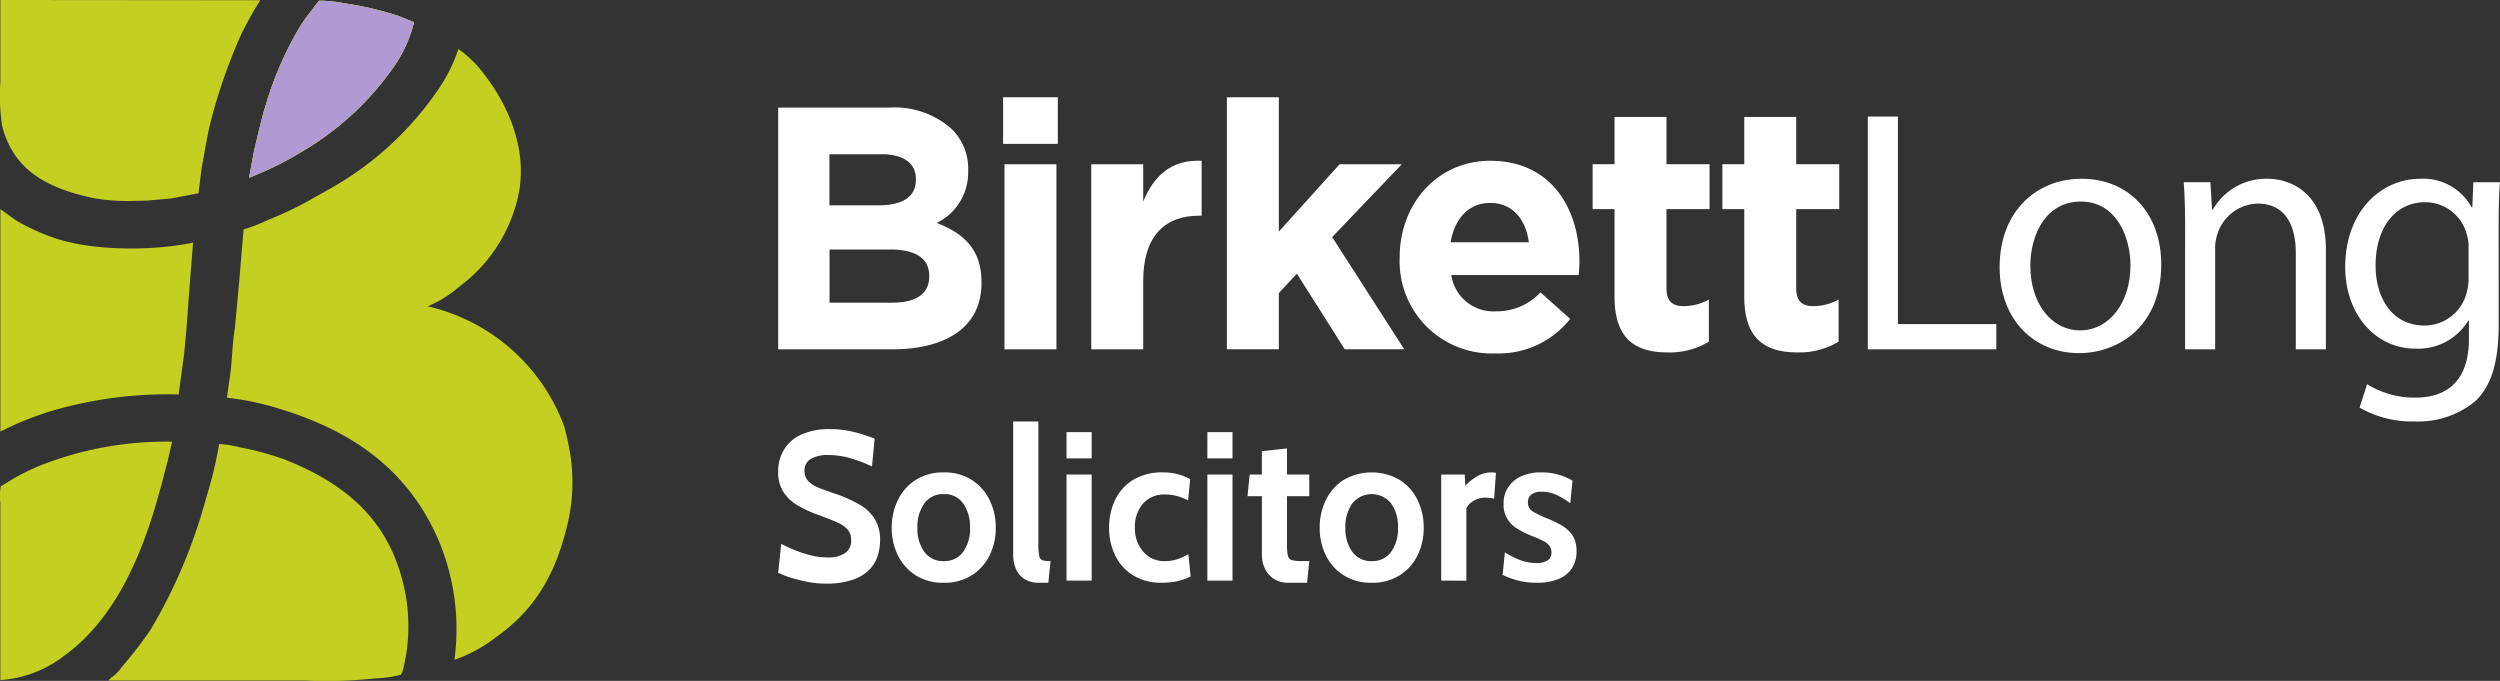
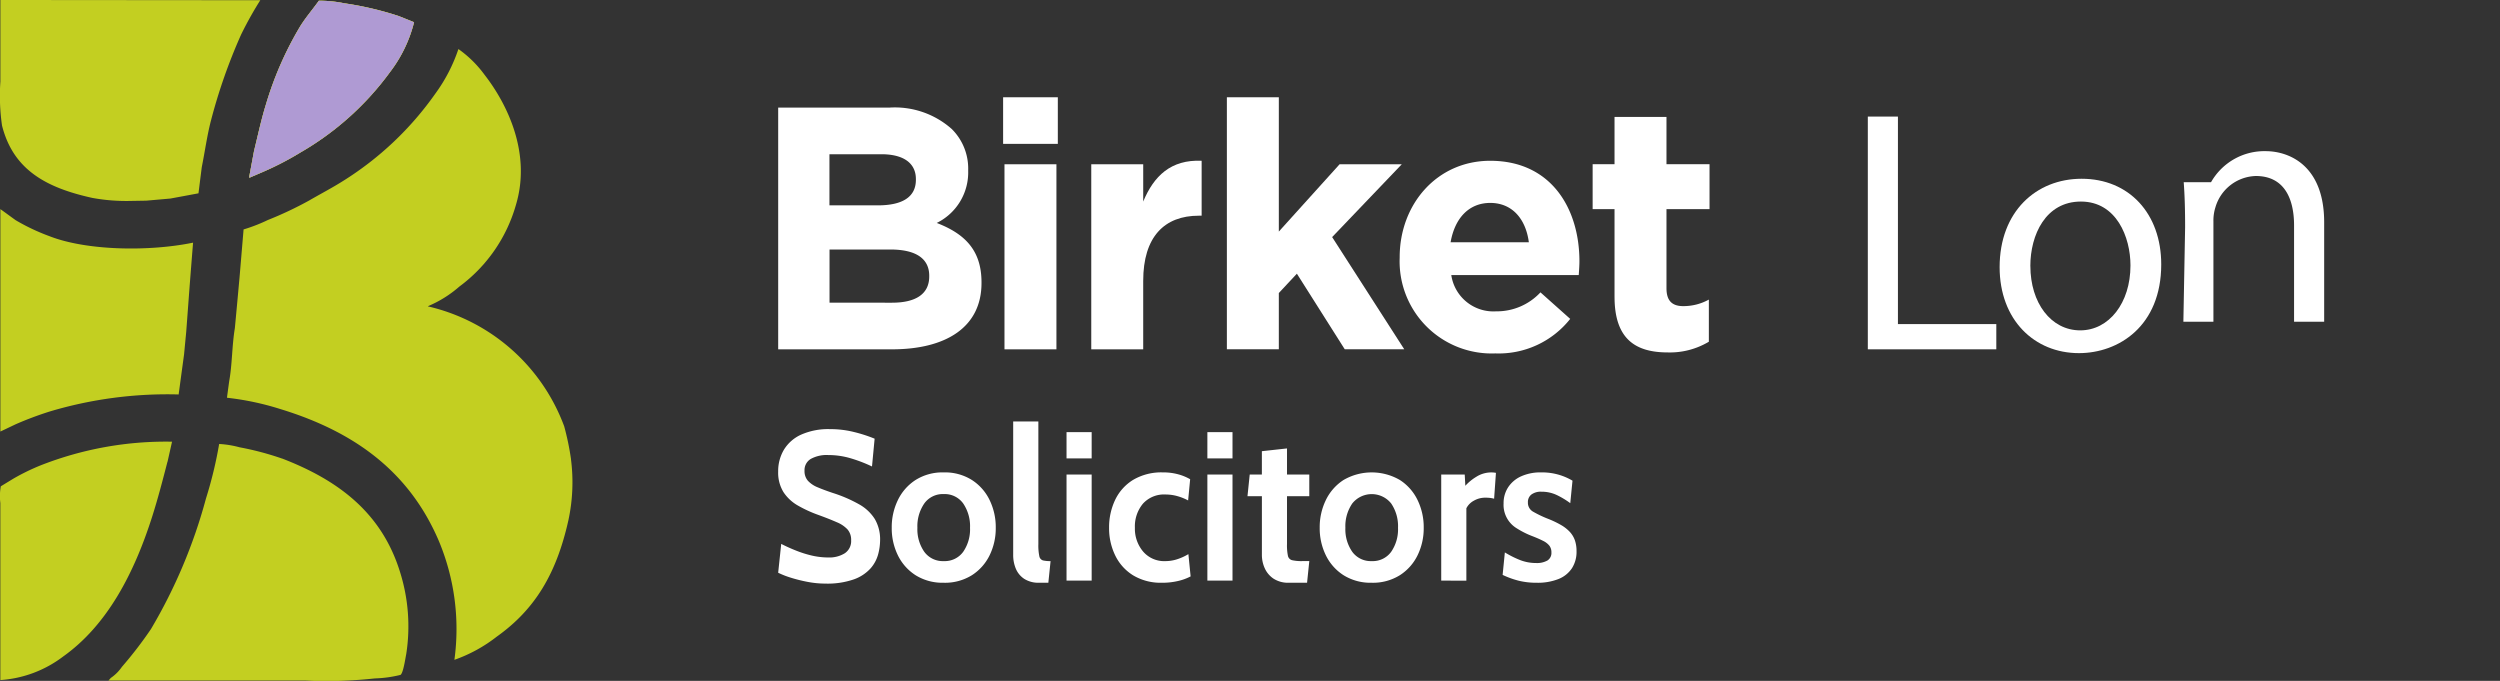
<svg xmlns="http://www.w3.org/2000/svg" width="205.622" height="56" viewBox="0 0 205.622 56">
  <rect x="0" y="0" width="205.622" height="56" fill="#333333" stroke="none" />
  <g data-name="BL Logo White">
    <g fill-rule="evenodd" data-name="Group 164">
      <path fill="#c3cf21" d="M26.229.059a10.4 10.4 0 0 1 2.1.214 26.6 26.6 0 0 1 4.466 1.048l1.261.506a11.2 11.2 0 0 1-1.96 4.076 23.9 23.9 0 0 1-7.359 6.622 25 25 0 0 1-2.971 1.553q-.632.272-1.261.544v-.116q.195-1.039.387-2.078c.324-1.314.6-2.62.99-3.865a28 28 0 0 1 2.813-6.406c.466-.745 1.035-1.4 1.534-2.1" data-name="Path 534" />
      <path fill="#c3cf21" d="M7.568 16.273a15.5 15.5 0 0 0 3.242.252l1.223-.021 1.981-.174q1.156-.213 2.311-.43.133-1.076.271-2.155c.258-1.28.428-2.546.739-3.765a45.3 45.3 0 0 1 2.5-7.145A30 30 0 0 1 21.408.018L.032-.001v6.7a17 17 0 0 0 .135 3.63c.921 3.647 3.638 5.109 7.4 5.943m39.4 21.511a22 22 0 0 0-.563-2.72 15.72 15.72 0 0 0-11.2-9.862v-.019a9.5 9.5 0 0 0 2.576-1.611 12.64 12.64 0 0 0 4.66-6.737c1.278-4.284-.766-8.343-2.582-10.677a9.3 9.3 0 0 0-2.154-2.123 13.4 13.4 0 0 1-1.9 3.67 26.3 26.3 0 0 1-7.592 7.183c-.912.576-1.848 1.06-2.8 1.613a30 30 0 0 1-3.378 1.594 13.7 13.7 0 0 1-2 .777l-.33 3.922q-.19 2.1-.387 4.195c-.243 1.465-.212 2.955-.466 4.366q-.09.653-.176 1.3v.061a22.7 22.7 0 0 1 4.387.931c6.159 1.879 10.595 5.185 13.012 10.8a18.75 18.75 0 0 1 1.3 9.824 12.2 12.2 0 0 0 3.475-1.9c3.143-2.233 4.916-5.164 5.9-9.575a14.8 14.8 0 0 0 .214-5.01M4.093 19.434a16.8 16.8 0 0 1-2.8-1.321c-.421-.3-.84-.612-1.261-.914v18.295l1.261-.6a28 28 0 0 1 2.8-1.05 33.8 33.8 0 0 1 10.6-1.4q.222-1.648.447-3.3.087-.921.176-1.846l.252-3.376c.1-1.325.207-2.643.311-3.964-3.634.749-8.745.66-11.786-.523m9.687 18.544.37-1.651a28.2 28.2 0 0 0-10.8 1.943 18 18 0 0 0-2.235 1.088c-.349.212-.7.428-1.048.639a4.5 4.5 0 0 0-.038 1.378v14.558a9.58 9.58 0 0 0 5.145-1.922c3.645-2.582 5.862-6.857 7.359-11.573.455-1.435.842-2.914 1.242-4.466m9.437-.252a24 24 0 0 0-3.515-.933 8 8 0 0 0-1.672-.271 34 34 0 0 1-1.084 4.485 43 43 0 0 1-4.525 10.739 33 33 0 0 1-2.389 3.107 3.5 3.5 0 0 1-.912.91l-.193.216h16.212a37 37 0 0 0 5.708-.176 9.8 9.8 0 0 0 2.1-.29c.229-.159.392-1.329.47-1.71a14.86 14.86 0 0 0-.525-6.8c-1.515-4.844-5.065-7.5-9.67-9.28" data-name="Path 535" />
      <path fill="#c3cf21" d="M26.229.059a10.4 10.4 0 0 1 2.1.214 26.6 26.6 0 0 1 4.466 1.048l1.261.506a11.2 11.2 0 0 1-1.96 4.076 23.9 23.9 0 0 1-7.359 6.622 25 25 0 0 1-2.971 1.553q-.632.272-1.261.544v-.116q.195-1.039.387-2.078c.324-1.314.6-2.62.99-3.865a28 28 0 0 1 2.813-6.406c.466-.745 1.035-1.4 1.534-2.1" data-name="Path 534" />
      <path fill="#af9ad3" d="M26.229.059a10.4 10.4 0 0 1 2.1.214 26.6 26.6 0 0 1 4.466 1.048l1.261.506a11.2 11.2 0 0 1-1.96 4.076 23.9 23.9 0 0 1-7.359 6.622 25 25 0 0 1-2.971 1.553q-.632.272-1.261.544v-.116q.195-1.039.387-2.078c.324-1.314.6-2.62.99-3.865a28 28 0 0 1 2.813-6.406c.466-.745 1.035-1.4 1.534-2.1" data-name="Path 546" />
    </g>
    <g data-name="Group 158">
      <g data-name="Group 165">
        <path fill="#fff" d="M64.005 8.851h9.134a7.05 7.05 0 0 1 5.144 1.762 4.58 4.58 0 0 1 1.349 3.378v.058a4.63 4.63 0 0 1-2.586 4.288c2.276.881 3.682 2.215 3.682 4.884v.058c0 3.635-2.923 5.453-7.363 5.453h-9.36Zm8.206 8.039c1.912 0 3.12-.625 3.12-2.1v-.061c0-1.307-1.011-2.043-2.838-2.043h-4.272v4.2Zm1.154 8.007c1.911 0 3.063-.682 3.063-2.158v-.06c0-1.334-.984-2.157-3.2-2.157h-5v4.373Z" data-name="Path 523" />
      </g>
    </g>
    <path fill="#fff" d="M82.617 28.731h4.273V13.508h-4.273Zm-.112-16.9h4.5V8h-4.5Z" data-name="Path 524" />
    <path fill="#fff" d="M89.755 13.508h4.273v3.069c.87-2.1 2.276-3.467 4.805-3.354v4.517h-.226c-2.838 0-4.58 1.732-4.58 5.367v5.623h-4.272Z" data-name="Path 525" />
    <path fill="#fff" d="M100.909 8h4.273v11.047l5-5.539h5.115l-5.729 5.992 5.931 9.229h-4.894l-3.937-6.218-1.486 1.589v4.629h-4.273Z" data-name="Path 526" />
    <path fill="#fff" d="M115.122 21.204v-.055c0-4.345 3.063-7.925 7.448-7.925 5.03 0 7.336 3.95 7.336 8.264 0 .343-.029.74-.057 1.138h-10.482a3.5 3.5 0 0 0 3.681 2.981 4.9 4.9 0 0 0 3.653-1.561l2.446 2.182a7.5 7.5 0 0 1-6.155 2.84 7.573 7.573 0 0 1-7.87-7.864m10.624-1.276c-.253-1.931-1.376-3.238-3.175-3.238-1.771 0-2.923 1.277-3.261 3.238Z" data-name="Path 527" />
    <path fill="#fff" d="M132.793 24.413v-7.212h-1.8v-3.694h1.8V9.618h4.273v3.889h3.541v3.694h-3.541v6.5c0 .994.421 1.477 1.376 1.477a4.3 4.3 0 0 0 2.109-.538v3.466a6.25 6.25 0 0 1-3.373.881c-2.613 0-4.384-1.052-4.384-4.574" data-name="Path 528" />
-     <path fill="#fff" d="M143.464 24.413v-7.212h-1.8v-3.694h1.8V9.618h4.272v3.889h3.541v3.694h-3.541v6.5c0 .994.421 1.477 1.376 1.477a4.3 4.3 0 0 0 2.11-.541v3.466a6.25 6.25 0 0 1-3.373.881c-2.613 0-4.384-1.052-4.384-4.574" data-name="Path 529" />
    <path fill="#fff" d="M153.626 9.588h2.476v17.068h8.092v2.075h-10.568Z" data-name="Path 530" />
    <path fill="#fff" d="M177.759 21.745c0 5.083-3.511 7.3-6.772 7.3-3.654 0-6.52-2.726-6.52-7.072 0-4.572 3.007-7.27 6.744-7.27 3.907 0 6.548 2.867 6.548 7.043m-10.763.141c0 3.011 1.687 5.285 4.1 5.285 2.361 0 4.133-2.246 4.133-5.34 0-2.329-1.153-5.254-4.077-5.254-2.893 0-4.159 2.726-4.159 5.309" data-name="Path 531" />
-     <path fill="#fff" d="M179.723 18.707c0-1.45-.03-2.585-.115-3.72h2.192l.142 2.27h.055a5.04 5.04 0 0 1 4.5-2.554c1.881 0 4.805 1.135 4.805 5.85v8.179h-2.476v-7.923c0-2.215-.814-4.063-3.147-4.063a3.57 3.57 0 0 0-3.316 2.557 3.6 3.6 0 0 0-.17 1.163v8.265h-2.471Z" data-name="Path 532" />
-     <path fill="#fff" d="M205.511 26.715c0 3.182-.645 5.083-1.941 6.3a7.4 7.4 0 0 1-4.972 1.649 8.7 8.7 0 0 1-4.525-1.135l.618-1.933a7.34 7.34 0 0 0 3.991 1.108c2.528 0 4.384-1.334 4.384-4.826v-1.503h-.057a4.81 4.81 0 0 1-4.327 2.3c-3.374 0-5.79-2.895-5.79-6.7 0-4.657 3.007-7.27 6.156-7.27a4.53 4.53 0 0 1 4.243 2.356h.054l.085-2.072h2.192c-.085.964-.112 2.1-.112 3.749Zm-2.474-6.3a3.3 3.3 0 0 0-.139-1.108 3.536 3.536 0 0 0-3.461-2.674c-2.359 0-4.048 2.017-4.048 5.2 0 2.7 1.378 4.942 4.021 4.942a3.57 3.57 0 0 0 3.428-2.558 4.4 4.4 0 0 0 .2-1.334Z" data-name="Path 533" />
+     <path fill="#fff" d="M179.723 18.707c0-1.45-.03-2.585-.115-3.72h2.192h.055a5.04 5.04 0 0 1 4.5-2.554c1.881 0 4.805 1.135 4.805 5.85v8.179h-2.476v-7.923c0-2.215-.814-4.063-3.147-4.063a3.57 3.57 0 0 0-3.316 2.557 3.6 3.6 0 0 0-.17 1.163v8.265h-2.471Z" data-name="Path 532" />
    <path fill="#fff" d="M67.871 48a7.7 7.7 0 0 1-1.458-.144 12 12 0 0 1-1.392-.349 7 7 0 0 1-1.017-.4l.25-2.373q.583.3 1.217.55a9 9 0 0 0 1.3.41 6 6 0 0 0 1.35.157 2.4 2.4 0 0 0 1.367-.349 1.2 1.2 0 0 0 .517-1.065 1.3 1.3 0 0 0-.292-.886 2.5 2.5 0 0 0-.892-.6q-.6-.266-1.533-.606a10.4 10.4 0 0 1-1.675-.772 3.45 3.45 0 0 1-1.175-1.1 3.04 3.04 0 0 1-.434-1.687 3.43 3.43 0 0 1 .475-1.8 3.2 3.2 0 0 1 1.421-1.241 5.5 5.5 0 0 1 2.354-.45 8.1 8.1 0 0 1 2.033.249 12 12 0 0 1 1.65.537l-.216 2.286a12 12 0 0 0-1.846-.7 6.5 6.5 0 0 0-1.754-.24 2.7 2.7 0 0 0-1.442.323 1.07 1.07 0 0 0-.508.969 1.2 1.2 0 0 0 .283.829 2.25 2.25 0 0 0 .808.537q.525.223 1.258.467a11.4 11.4 0 0 1 2.129.921 3.6 3.6 0 0 1 1.3 1.213 3.3 3.3 0 0 1 .438 1.758 4.6 4.6 0 0 1-.158 1.139 2.9 2.9 0 0 1-.625 1.165 3.37 3.37 0 0 1-1.363.9 6.6 6.6 0 0 1-2.37.352m9.75-.07a4.18 4.18 0 0 1-2.317-.62 4.05 4.05 0 0 1-1.46-1.648 5.05 5.05 0 0 1-.5-2.251 5.1 5.1 0 0 1 .5-2.269 4.06 4.06 0 0 1 1.46-1.663 4.15 4.15 0 0 1 2.317-.624 4.15 4.15 0 0 1 2.317.624 4.06 4.06 0 0 1 1.462 1.662 5.1 5.1 0 0 1 .5 2.269 5.05 5.05 0 0 1-.5 2.251 4.05 4.05 0 0 1-1.462 1.649 4.18 4.18 0 0 1-2.317.621Zm0-1.78a1.87 1.87 0 0 0 1.6-.764 3.25 3.25 0 0 0 .563-1.976 3.32 3.32 0 0 0-.562-2 1.87 1.87 0 0 0-1.6-.772 1.87 1.87 0 0 0-1.6.772 3.3 3.3 0 0 0-.567 2 3.23 3.23 0 0 0 .567 1.976 1.88 1.88 0 0 0 1.599.764m7.85 1.78a2.17 2.17 0 0 1-1.213-.31 1.85 1.85 0 0 1-.7-.829 2.9 2.9 0 0 1-.225-1.147V34.667h2.071v10.087a4.3 4.3 0 0 0 .079.99.44.44 0 0 0 .3.349 2.6 2.6 0 0 0 .625.057l-.183 1.78Zm2.25-.175V39.03h2.067v8.726Zm0-10.052V35.54h2.067v2.164Zm7.867 10.227a4.4 4.4 0 0 1-2.4-.615 3.94 3.94 0 0 1-1.467-1.64 5.1 5.1 0 0 1-.5-2.264 5.25 5.25 0 0 1 .492-2.282 3.9 3.9 0 0 1 1.475-1.654 4.55 4.55 0 0 1 2.467-.62 4.6 4.6 0 0 1 1.267.161 4.1 4.1 0 0 1 .967.4l-.167 1.745a4.3 4.3 0 0 0-.862-.349 3.6 3.6 0 0 0-1-.14 2.33 2.33 0 0 0-1.858.759 2.92 2.92 0 0 0-.658 1.981 2.9 2.9 0 0 0 .675 1.95 2.28 2.28 0 0 0 1.825.79 3.2 3.2 0 0 0 .971-.153 4.4 4.4 0 0 0 .929-.423l.183 1.832a4.2 4.2 0 0 1-1.046.38 5.6 5.6 0 0 1-1.294.143Zm3.717-.175V39.03h2.067v8.726Zm0-10.052V35.54h2.067v2.164Zm6.717 10.227a2.2 2.2 0 0 1-1.275-.336 2.03 2.03 0 0 1-.725-.86 2.65 2.65 0 0 1-.233-1.091V40.81h-1.185l.183-1.78h1v-1.92l2.067-.227v2.147h1.833v1.78h-1.833v3.944a4.3 4.3 0 0 0 .075.955.47.47 0 0 0 .342.366 3.5 3.5 0 0 0 .85.074h.567l-.183 1.78Zm6.8 0a4.18 4.18 0 0 1-2.317-.62 4.05 4.05 0 0 1-1.461-1.648 5.05 5.05 0 0 1-.5-2.251 5.1 5.1 0 0 1 .5-2.269 4.06 4.06 0 0 1 1.46-1.663 4.61 4.61 0 0 1 4.633 0 4.06 4.06 0 0 1 1.462 1.662 5.1 5.1 0 0 1 .5 2.269 5.05 5.05 0 0 1-.5 2.251 4.05 4.05 0 0 1-1.462 1.649 4.18 4.18 0 0 1-2.316.621Zm0-1.78a1.87 1.87 0 0 0 1.6-.764 3.25 3.25 0 0 0 .563-1.976 3.32 3.32 0 0 0-.562-2 2.048 2.048 0 0 0-3.2 0 3.3 3.3 0 0 0-.567 2 3.23 3.23 0 0 0 .567 1.976 1.88 1.88 0 0 0 1.598.764Zm5.717 1.606V39.03h1.933l.05.925a4 4 0 0 1 .892-.733 2.3 2.3 0 0 1 1.258-.366 2 2 0 0 1 .367.035l-.15 2.129a2 2 0 0 0-.362-.07q-.179-.017-.354-.017a1.87 1.87 0 0 0-.958.253 1.46 1.46 0 0 0-.608.62v5.951Zm7.867.175a6.1 6.1 0 0 1-1.488-.166 7.2 7.2 0 0 1-1.329-.48l.183-1.85a8 8 0 0 0 1.263.633 3.6 3.6 0 0 0 1.3.24 1.75 1.75 0 0 0 .942-.209.73.73 0 0 0 .325-.663.88.88 0 0 0-.171-.558 1.5 1.5 0 0 0-.513-.393q-.342-.175-.85-.375a7 7 0 0 1-1.3-.646 2.25 2.25 0 0 1-1.1-2.059 2.38 2.38 0 0 1 .376-1.328 2.5 2.5 0 0 1 1.067-.9 3.85 3.85 0 0 1 1.642-.323 4.9 4.9 0 0 1 2.583.681l-.183 1.85a6.8 6.8 0 0 0-1.125-.676 2.9 2.9 0 0 0-1.242-.266 1.3 1.3 0 0 0-.825.227.77.77 0 0 0-.292.646.84.84 0 0 0 .408.759 9.4 9.4 0 0 0 1.308.62 8 8 0 0 1 1.013.489 3.1 3.1 0 0 1 .712.558 2 2 0 0 1 .421.694 2.7 2.7 0 0 1 .137.894 2.5 2.5 0 0 1-.379 1.409 2.37 2.37 0 0 1-1.108.886 4.6 4.6 0 0 1-1.777.306Z" data-name="Path 548" />
  </g>
</svg>